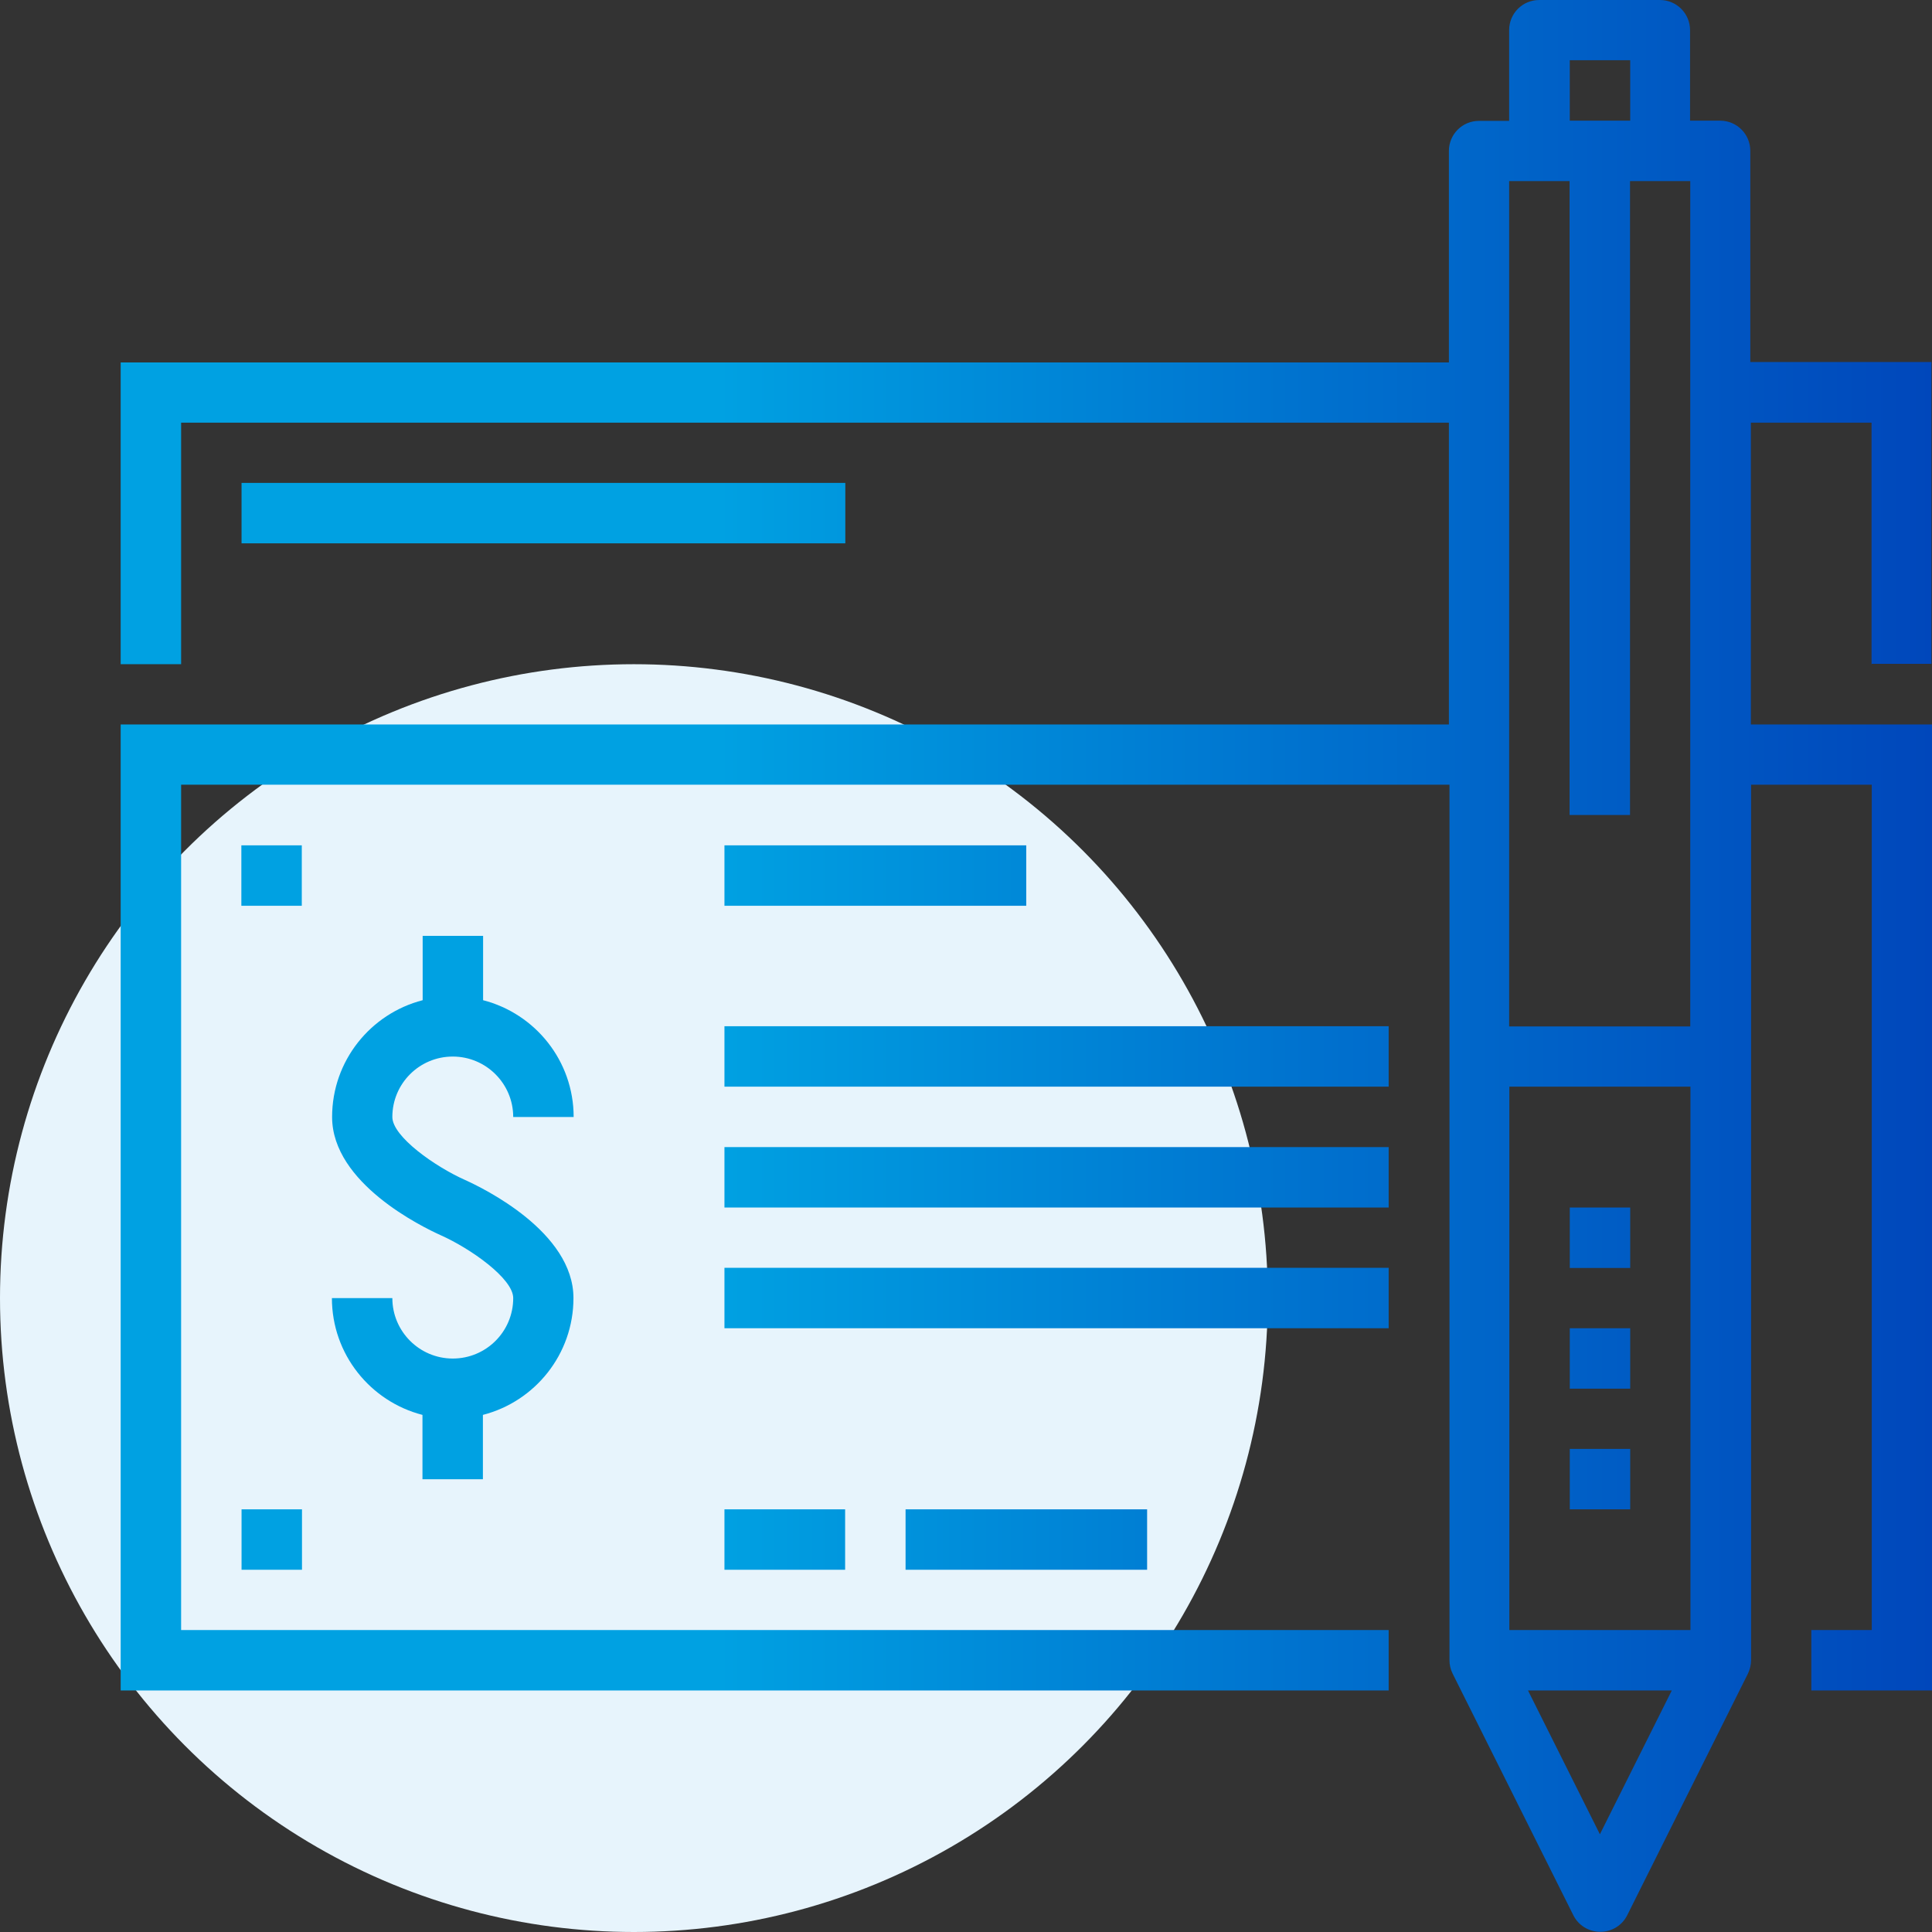
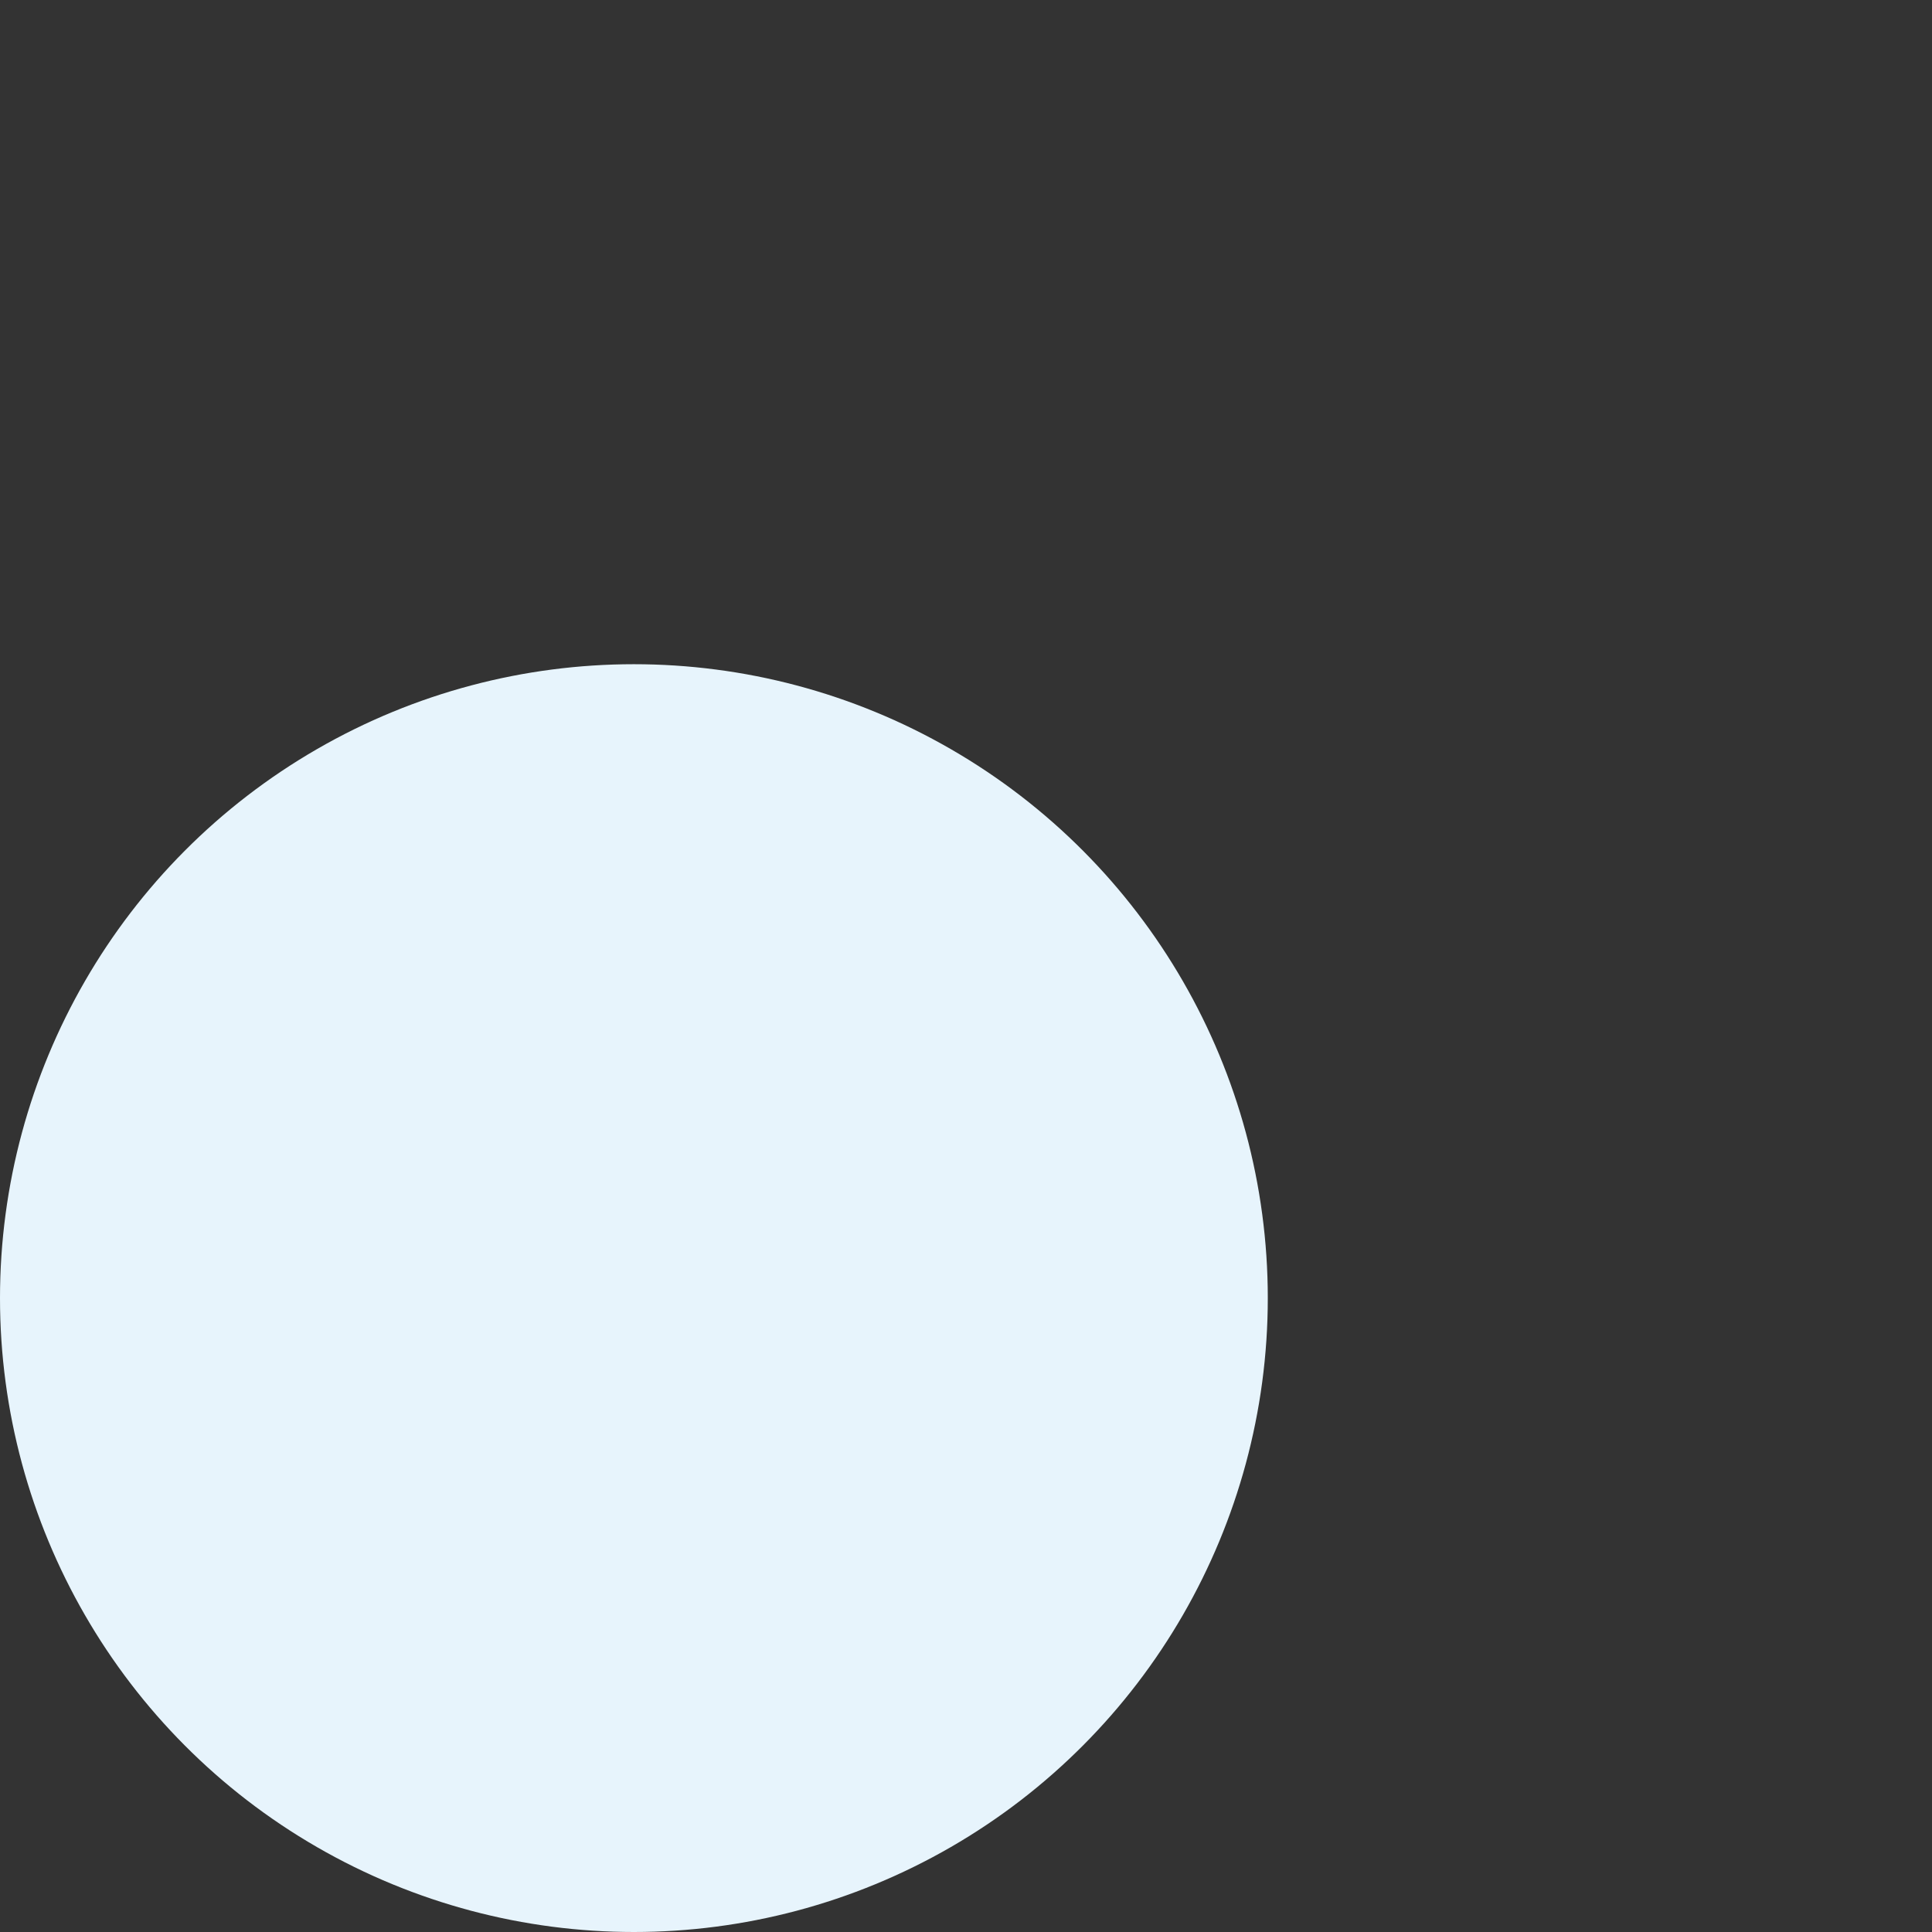
<svg xmlns="http://www.w3.org/2000/svg" id="Layer_2" viewBox="0 0 99.42 99.42">
  <rect x="0" y="0" width="99.42" height="99.42" fill="#333333" stroke="none" />
  <defs>
    <style>.cls-1{fill:url(#linear-gradient);}.cls-1,.cls-2{stroke-width:0px;}.cls-2{fill:#e7f4fc;}</style>
    <linearGradient id="linear-gradient" x1="6.21" y1="49.71" x2="99.42" y2="49.71" gradientUnits="userSpaceOnUse">
      <stop offset=".33" stop-color="#00a1e2" />
      <stop offset=".66" stop-color="#0071ce" />
      <stop offset="1" stop-color="#0047bb" />
    </linearGradient>
  </defs>
  <g id="Layer_1-2">
    <circle class="cls-2" cx="32.62" cy="66.8" r="32.62" />
-     <path class="cls-1" d="M20.19,57.48c0,1.01,2.21,2.56,3.74,3.24.93.42,5.58,2.67,5.58,6.08,0,2.89-1.98,5.32-4.66,6.01v3.31h-3.11v-3.31c-2.68-.69-4.66-3.12-4.66-6.01h3.11c0,1.71,1.39,3.11,3.11,3.11s3.11-1.39,3.11-3.11c0-1.01-2.21-2.56-3.74-3.24-.93-.42-5.58-2.67-5.58-6.08,0-2.89,1.98-5.32,4.66-6.01v-3.31h3.11v3.31c2.68.69,4.66,3.12,4.66,6.01h-3.11c0-1.71-1.39-3.11-3.11-3.11s-3.11,1.39-3.11,3.11ZM37.28,43.5v3.11h15.53v-3.11h-15.53ZM37.28,55.92h34.18v-3.11h-34.18v3.11ZM37.28,62.14h34.18v-3.11h-34.18v3.11ZM37.28,68.35h34.18v-3.11h-34.18v3.11ZM37.28,80.78h6.21v-3.11h-6.21v3.11ZM59.03,80.78v-3.11h-12.43v3.11h12.43ZM15.53,43.5h-3.11v3.11h3.11v-3.11ZM12.43,80.78h3.11v-3.11h-3.11v3.11ZM83.89,62.14h-3.11v3.11h3.11v-3.11ZM83.89,68.35h-3.11v3.11h3.11v-3.11ZM83.89,74.56h-3.11v3.11h3.11v-3.11ZM96.31,34.18v-12.43h-6.21v15.53h9.32v49.71h-6.21v-3.11h3.11v-43.5h-6.21v45.05c0,.24-.06.48-.16.69l-6.21,12.43c-.26.53-.8.86-1.39.86s-1.13-.33-1.39-.86l-6.21-12.43c-.11-.22-.16-.45-.16-.69v-45.05H9.32v43.5h62.14v3.11H6.21v-49.71h68.35v-15.53H9.32v12.43h-3.11v-15.53h68.35V7.77c0-.86.69-1.55,1.55-1.55h1.55V1.55c0-.86.69-1.55,1.55-1.55h6.21c.86,0,1.55.7,1.55,1.55v4.66h1.55c.86,0,1.55.7,1.55,1.55v10.87h9.32v15.53h-3.11ZM80.78,6.21h3.11v-3.11h-3.11v3.11ZM86.03,86.99h-7.4l3.7,7.4,3.7-7.4ZM86.99,55.92h-9.32v27.96h9.32v-27.96ZM86.99,9.32h-3.11v32.62h-3.11V9.32h-3.11v43.5h9.32V9.32ZM12.43,24.85v3.11h31.07v-3.11H12.43Z" />
  </g>
</svg>